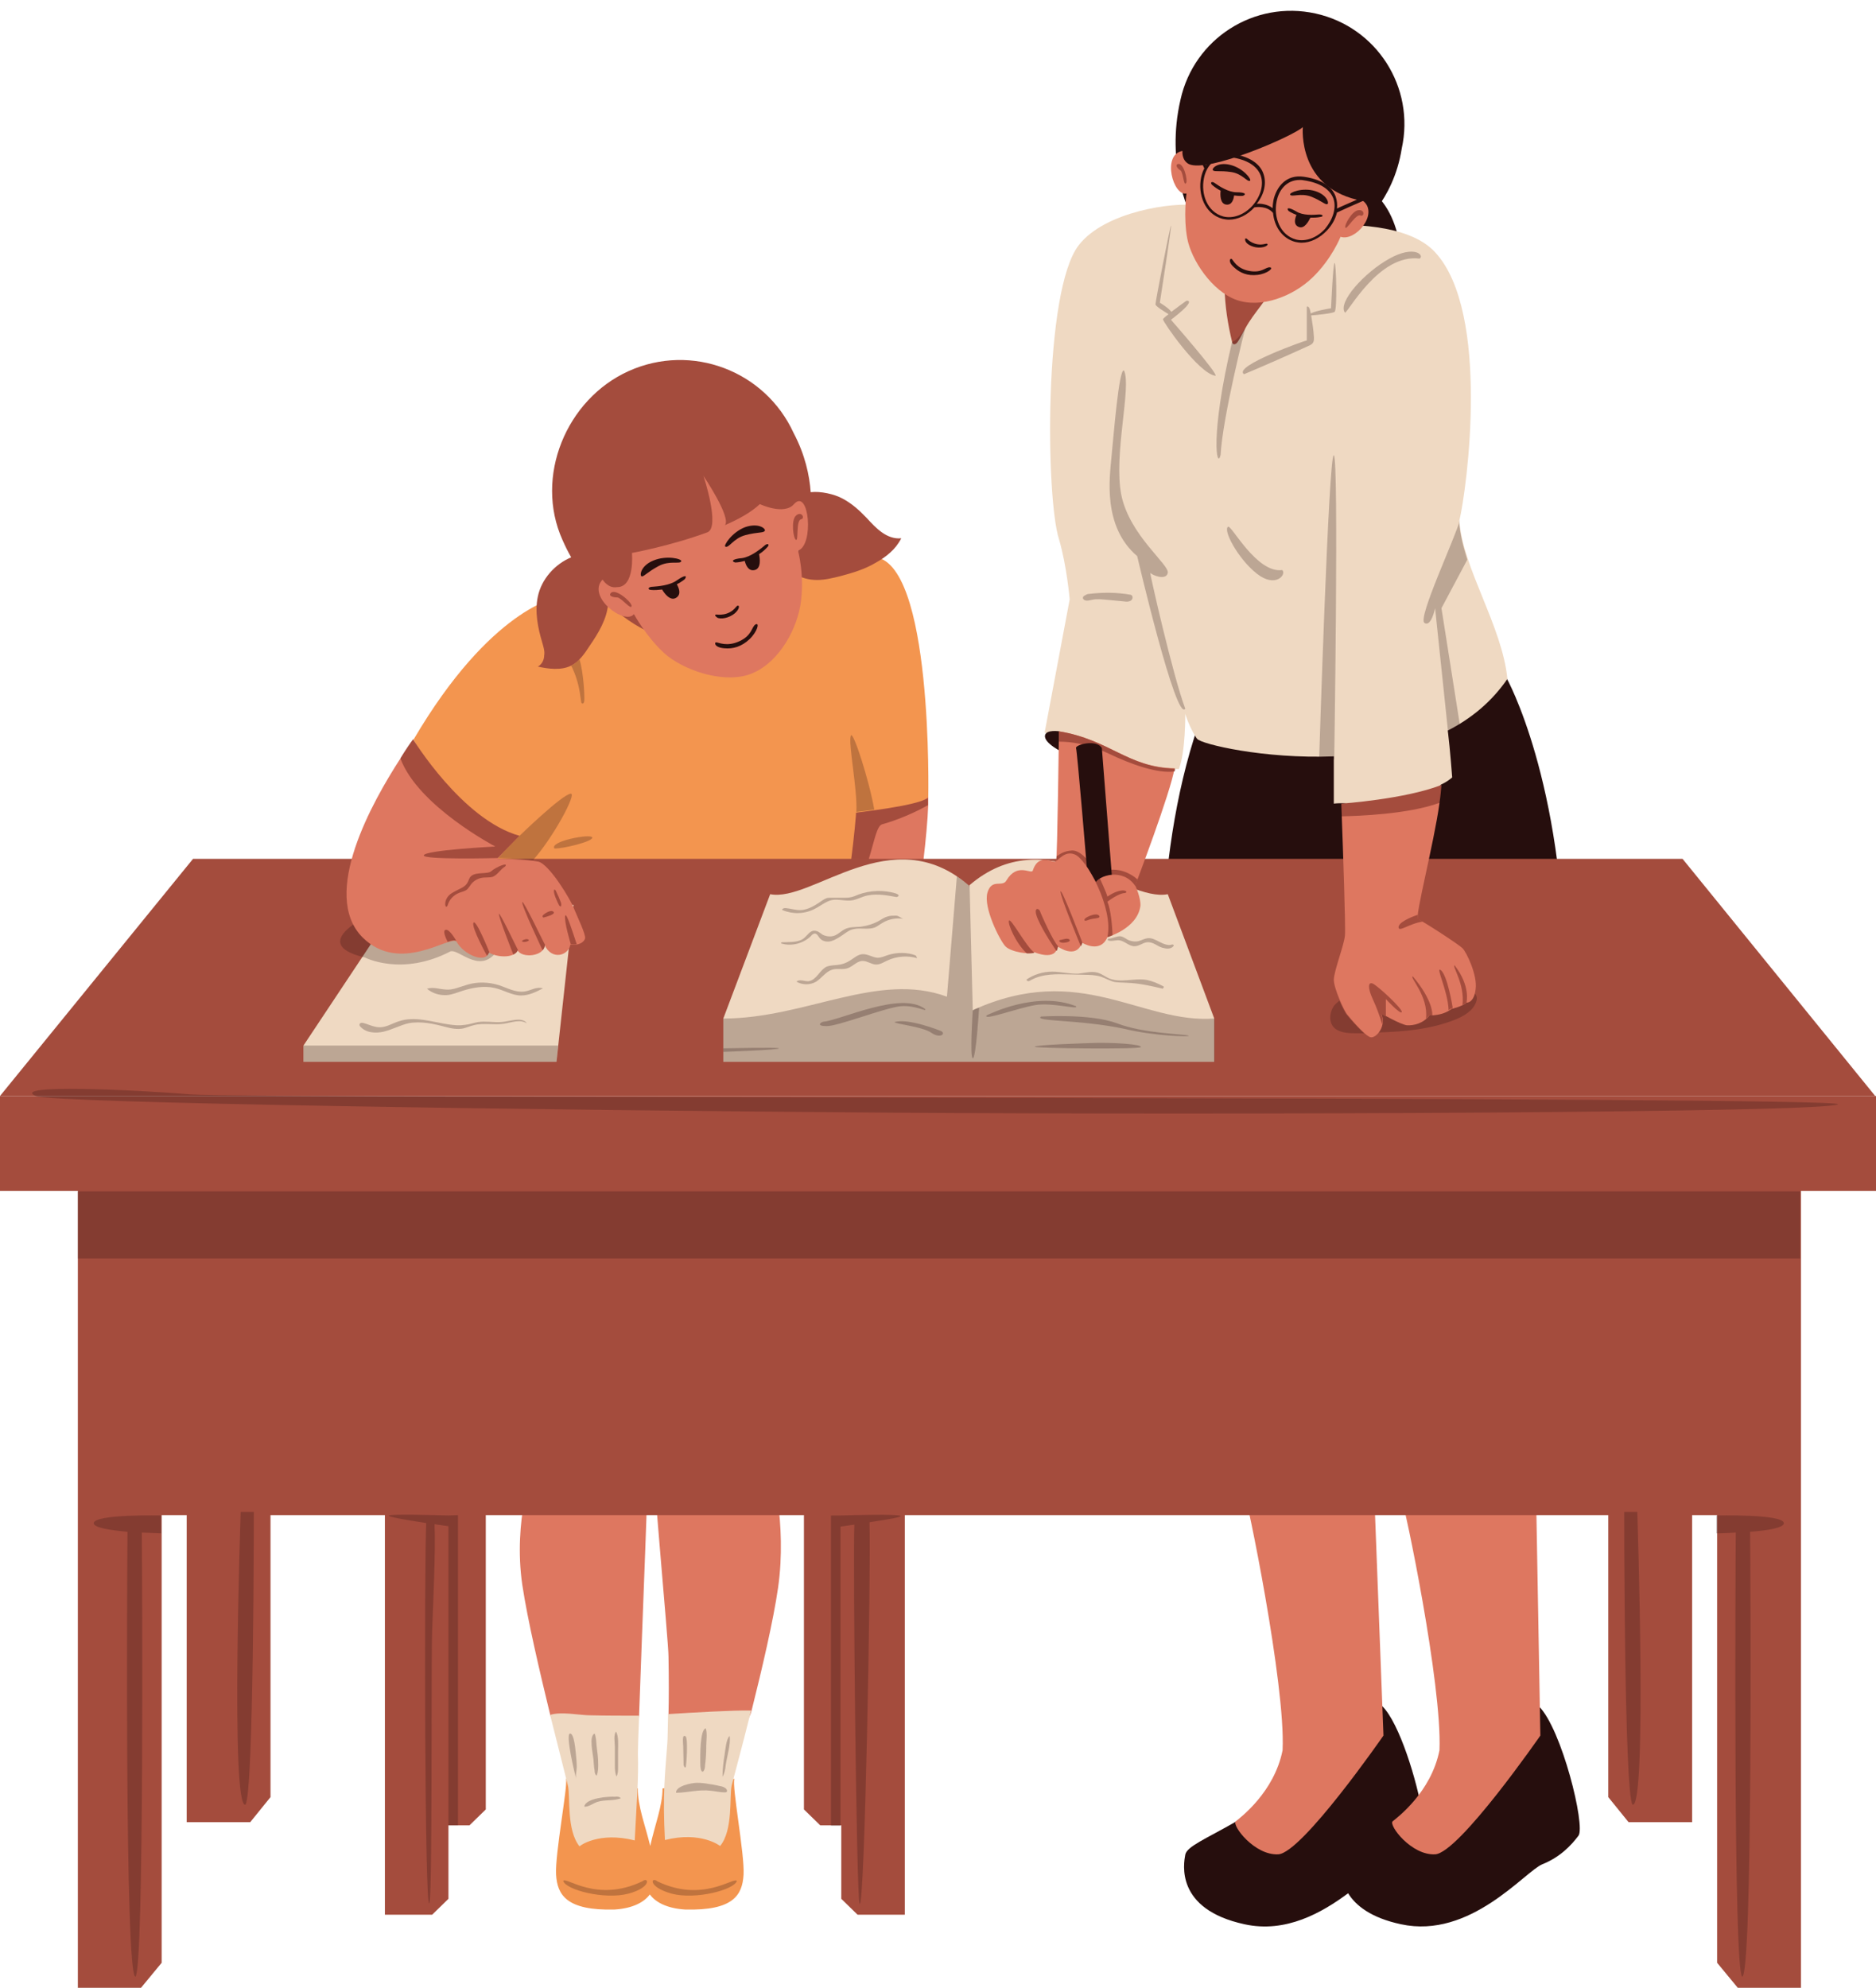
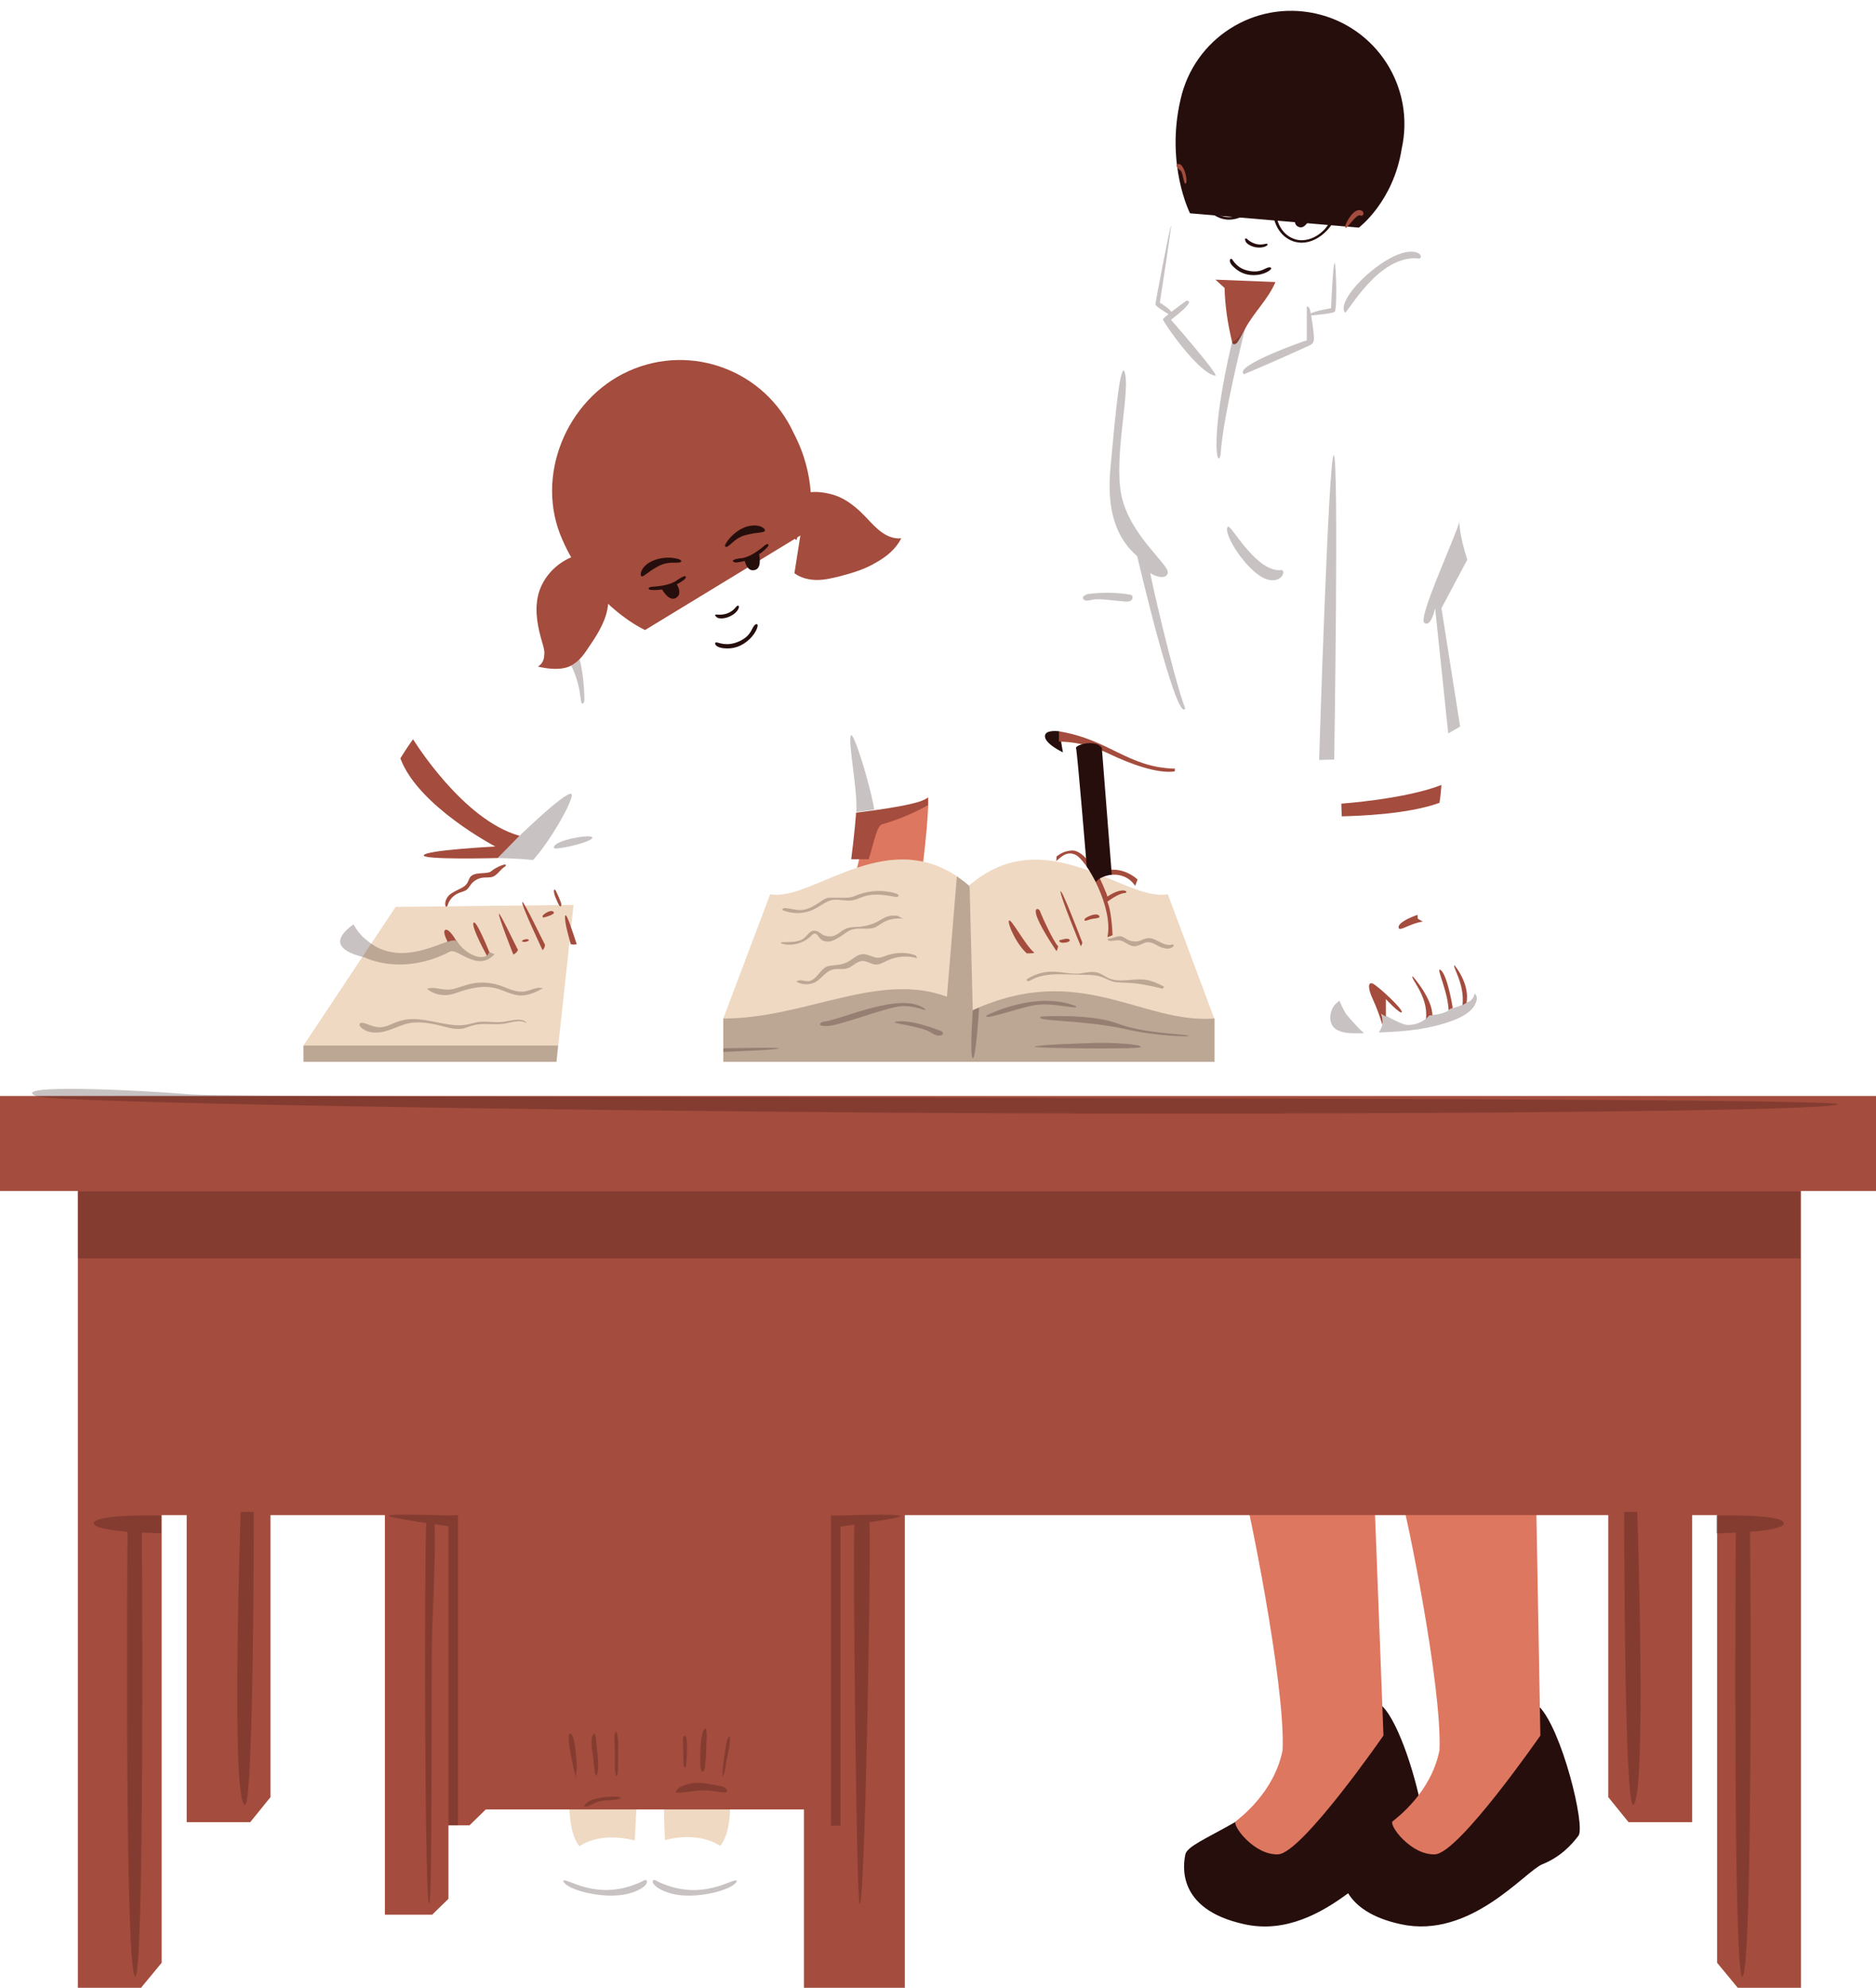
<svg xmlns="http://www.w3.org/2000/svg" height="500.4" preserveAspectRatio="xMidYMid meet" version="1.0" viewBox="0.0 -2.7 472.3 500.4" width="472.3" zoomAndPan="magnify">
  <g id="change1_1">
-     <path d="M345.2,45.3c4.5,3.4,6.6,9.2,7.4,14.8c0.7,4.8,0.8,10.1,3.8,13.9c-3.4,0.7-7.6,2.1-11,2 c-4-0.1-8.2-0.8-11.1-3.6c-2.8-2.7-3.6-6.7-4.1-10.5c-0.5-4.5-0.6-9.1-0.2-13.6 M301.7,179.8c-12.2,35.5-8.8,76.7-8.8,76.7 s101.4,37.2,101.1-12.8s-14.7-75.7-14.7-75.7C347.9,179,313.9,144.3,301.7,179.8z M379.4,168.8" fill="#260E0D" />
-   </g>
+     </g>
  <g id="change2_1">
-     <path d="M364.5,181.2c0.6,5,1.1,11.8,1.1,11.8c-0.8,0.7-1.7,1.3-2.8,1.8c-11.4,12.8-20.4,4.5-25.2,4.7 c-1.1,0-1.8,0.1-1.8,0.1l0-11.9c-17.6,0.7-33.4-3.1-34.4-4.4c-0.3-0.3-0.5-0.8-0.8-1.2c-1.6-2.9-2.2-5.1-2.2-5.1s0.1,9.5-1.6,13.9 c-11.6,0.3-33.8-9.2-33.8-9.2l6.3-33.5c0,0-0.7-8.4-2.7-15.2c-3.3-10.2-3.9-62.6,5-74c6.6-8.5,23.9-10.9,29.6-10l31.8,4.8 c5.7,0.1,21.4-0.5,28.3,7c14,15.1,8,59.7,6.1,67.6c0.9,12.1,10.8,26.5,12.1,39.8C375.6,173.9,370.4,178.2,364.5,181.2z" fill="#EFD9C2" />
-   </g>
+     </g>
  <g id="change1_2">
    <path d="M267.6,186.7c0,0-4.9-2.3-4.5-4.3c0.3-1.5,3.6-1,3.6-1L267.6,186.7z M387.4,426.8 c-4.9-4.8-15.5,19.9-29.3,27.1c-1.3-8.2-5.8-22.9-10.1-27.1c-5.8-5.7-19.3,29.4-36.9,29.1c-7.5,4.3-12.3,6.2-12.7,8.3 c-0.4,2.2-2.6,13.7,14.9,17.5c10.4,2.3,19.5-2.9,26.1-7.8c1.9,3.1,5.8,6.2,13.3,7.8c17.5,3.8,31.2-13.3,35.6-15.1 c4.5-1.8,7.3-4.8,9.1-7.2S393.2,432.5,387.4,426.8z M299.6,51c0,0-6.2-12.2-2.4-28.6c3.4-15.4,18.6-25.1,34-21.7 c15.4,3.4,25.1,18.6,21.7,34c-2.1,13.4-10.8,19.9-10.8,19.9L299.6,51z" fill="#260E0D" />
  </g>
  <g id="change3_1">
-     <path d="M187.2,469.2c-0.3,5.2-2.6,9.1-14.7,8.8c-4.7-0.3-7.5-1.9-8.9-3.8c-1.4,1.9-4.2,3.5-8.9,3.8 c-12.1,0.3-14.4-3.7-14.7-8.8s3-22.4,2.5-24.1l18.1,2.4c-0.1,4.4,1.8,9.1,3.1,14.5c1.2-5.4,3.1-10.1,3.1-14.5l18.1-2.4 C184.2,446.9,187.5,464.1,187.2,469.2z M219.8,137.5c-15.3-0.5-49.8-1-79.5,10.2c0,0-16.7,2.6-36.2,35.8l23.6,43.2l85.1-0.3 l20.9-28.3C233.7,198.1,235,138,219.8,137.5z" fill="#F3954F" />
-   </g>
+     </g>
  <g id="change4_1">
    <path d="M231.6,220.7c0,0-11.6,1.1-16.3,0.2c-1.3-0.2,3.2-15.4,3.2-15.5c0-0.1,11.9-5.3,15.2-7.4c0,0.6,0,1.2,0,1.8 C233.4,208.1,231.6,220.7,231.6,220.7z" fill="#DE7760" />
  </g>
  <g id="change5_1">
-     <path d="M472.1,273.2h-29.5h-89.9H0l48.6-59.7h375L472.1,273.2z" fill="#A44C3D" />
-   </g>
+     </g>
  <g id="change4_2">
    <path d="M210.5,343.3c-6.1,10.5-12.1,17.3-12.1,17.3s-2.8,3.3-4.3,5.5c0,0,4.1,14.6,1.8,30.8 c-1.2,8.4-4.1,20.7-6.7,31.1c-2.4,9.7-21,4.6-20.9,0.9c0.1-3.9,0.1-9,0-14.6c0-3.9-4.4-49.9-4.6-61.5v-0.9l-0.1,0.9 c-0.1,9.3-2,55.8-2.7,76.3c-0.2,5-20.1,9-22.4-0.2c-2.6-10.7-5.7-23.9-7-32.6c-2.4-16.3,2.8-30.2,2.8-30.2c-1.5-2.2-5.5-5.5-5.5-5.5 s-6-6.8-12.1-17.3c-6.1-10.5-0.7-45.6,0-47.7l47,10.9h3.4l43.5-10.9C211.2,297.7,216.6,332.8,210.5,343.3z M313.1,372.5 c0.7,1,10.6,48.9,9.8,65.4c-2.1,10.6-10.7,17-11.8,17.9c-1,1,4.7,8.6,10.7,8.3c6-0.3,26.5-29.9,26.5-29.9l-2.3-60.3L313.1,372.5z M352.9,374.9c0.7,1,10.2,46.5,9.5,63c-2.1,10.6-10.7,17-11.8,17.9c-1,1,4.7,8.6,10.7,8.3c6-0.3,26.5-29.9,26.5-29.9l-1.1-61.7 L352.9,374.9z" fill="#DE7760" />
  </g>
  <g id="change2_2">
    <path d="M140.1,264.6H76.4v-4.1l23.2-34.9l44.8-0.5L140.1,264.6z M294,222.4c-10.7,2.1-30.6-18.9-50-2.2v0.6 l-0.1-0.6c-19.4-16.8-39.3,4.3-50,2.2l-11.8,31.3v10.9H244h11.1h50.6v-10.9L294,222.4z M168.2,428.8c-0.1,3.7-0.1,6.3-0.2,7.4 c-0.6,8.1-1.2,12.8-0.6,24.3c9.1-2.3,13.9,1.5,13.9,1.5c3.3-4,2.3-12.4,2.9-15.2c0.3-1.3,2.5-9.2,4.9-18.9 C184.7,427.8,174.5,428.4,168.2,428.8z M159.8,460.6c0.5-10.1,1-15.3,0.8-22c0-1,0.1-4.4,0.3-9.4c-4.1,0-8.3,0-12.4-0.1 c-2.5,0-7.2-1-10-0.1c2.3,9.2,4.2,16.6,4.5,17.9c0.6,2.8-0.4,11.1,2.9,15.2C145.9,462,150.7,458.3,159.8,460.6z" fill="#EFD9C2" />
  </g>
  <g id="change1_3">
    <path d="M305.8,253.7v10.9h-50.6H244h-61.9v-10.9c20.7,0,38.9-11.9,56.3-5.5l2.5-30.3 c1,0.7,2,1.4,3,2.3l0.1,0.6v-0.6c0,0,0,0,0.1-0.1l0.8,31.5C272.1,239.2,287.3,255.1,305.8,253.7z" fill="#260E0D" opacity=".25" />
  </g>
  <g id="change5_2">
-     <path d="M136.5,159c-1.1-3.7-1.9-7.7-1.1-11.5c0.9-4.4,4.3-8.2,8.4-9.9c-0.8-1.4-1.5-2.8-2.2-4.4 c-7.1-15.8,0.9-35.4,16.7-42.5c15.8-7.1,34.3-0.1,41.5,15.6c2.9,5.5,4,10.7,4.3,14.9c2.5-0.3,6,0.5,8,1.6c2.3,1.2,4.3,3,6.1,4.9 c1.2,1.3,2.4,2.6,3.8,3.6c1.4,1,3.1,1.7,4.9,1.5c-1.4,2.8-3.8,4.7-6.5,6.2c-2.7,1.6-5.7,2.5-8.7,3.3c-2,0.5-4,1-6,1 c-2,0-4.1-0.5-5.7-1.7l1.5-9.5l-39.1,23.8c0,0-4.3-1.9-9.3-6.6c-0.3,3.8-2.4,7.3-4.6,10.5c-1.3,2-2.7,4.1-4.8,5.1 c-2.4,1.2-5.7,0.8-8.3,0.2c1-0.5,1.6-1.7,1.6-2.8C137.2,161.2,136.8,160.1,136.5,159z M310.2,83.4c0,0.2,0.1,0.4,0.3,0.5 c0.3,0.2,0.8-0.1,1-0.4c0.8-1.1,1.3-2.4,2-3.5c2.2-4.1,5.8-7.4,7.6-11.7c-5-0.2-10-0.4-15.1-0.6l2.3,2.1 C308.4,74.3,309.1,78.9,310.2,83.4z M472.1,273.2H0v23.9h19.6v63.5v18.1v119h15.9l5.2-6.3V378.7h6.3V456h16l5.1-6.3v-71h28.8v100.6 h11.9l4.1-4v-18.5h5.3l4.1-4v-74.1h80.1v74.1l4.1,4h5.3v18.5l4.1,4h11.9V378.7h177.1v71l5.1,6.3h16v-77.3h6.3v112.7l5.2,6.3h15.9 v-119v-18.1v-63.5h18.9V273.2z" fill="#A44C3D" />
+     <path d="M136.5,159c-1.1-3.7-1.9-7.7-1.1-11.5c0.9-4.4,4.3-8.2,8.4-9.9c-0.8-1.4-1.5-2.8-2.2-4.4 c-7.1-15.8,0.9-35.4,16.7-42.5c15.8-7.1,34.3-0.1,41.5,15.6c2.9,5.5,4,10.7,4.3,14.9c2.5-0.3,6,0.5,8,1.6c2.3,1.2,4.3,3,6.1,4.9 c1.2,1.3,2.4,2.6,3.8,3.6c1.4,1,3.1,1.7,4.9,1.5c-1.4,2.8-3.8,4.7-6.5,6.2c-2.7,1.6-5.7,2.5-8.7,3.3c-2,0.5-4,1-6,1 c-2,0-4.1-0.5-5.7-1.7l1.5-9.5l-39.1,23.8c0,0-4.3-1.9-9.3-6.6c-0.3,3.8-2.4,7.3-4.6,10.5c-1.3,2-2.7,4.1-4.8,5.1 c-2.4,1.2-5.7,0.8-8.3,0.2c1-0.5,1.6-1.7,1.6-2.8C137.2,161.2,136.8,160.1,136.5,159z M310.2,83.4c0,0.2,0.1,0.4,0.3,0.5 c0.3,0.2,0.8-0.1,1-0.4c0.8-1.1,1.3-2.4,2-3.5c2.2-4.1,5.8-7.4,7.6-11.7c-5-0.2-10-0.4-15.1-0.6l2.3,2.1 C308.4,74.3,309.1,78.9,310.2,83.4z M472.1,273.2H0v23.9h19.6v63.5v18.1v119h15.9l5.2-6.3V378.7h6.3V456h16l5.1-6.3v-71h28.8v100.6 h11.9l4.1-4v-18.5h5.3l4.1-4h80.1v74.1l4.1,4h5.3v18.5l4.1,4h11.9V378.7h177.1v71l5.1,6.3h16v-77.3h6.3v112.7l5.2,6.3h15.9 v-119v-18.1v-63.5h18.9V273.2z" fill="#A44C3D" />
  </g>
  <g id="change1_4">
    <path d="M462.7,275.3c-3.5,2.1-150.6,2.7-237.6,2.1S12.9,275,9,273.2c-6.6-3,24.5-1.6,39.1-0.4 C62.7,273.9,466.2,273.2,462.7,275.3z M19.6,314.1h433.6v-16.9H19.6V314.1z M432.1,378.8v4.5c0,0,2.1,0,4.9-0.2 c-0.1,11-0.6,110,1.6,111.8c2.7,0,2.1-102.1,2-112c4.3-0.3,8.6-1,8.5-2.2C448.9,378.4,432.1,378.8,432.1,378.8z M408.9,377.9 c0,0,0,70.6,2.1,73.7c3.7,1.2,1.2-73.7,1.2-73.7H408.9z M23.6,380.7c-0.1,1.2,4.2,1.8,8.5,2.2c-0.1,9.9-0.7,112,2,112 c2.2-1.8,1.7-100.7,1.6-111.8c2.7,0.1,4.9,0.2,4.9,0.2v-4.5C40.7,378.8,23.9,378.4,23.6,380.7z M61.8,451.6c2.1-3,2.1-73.7,2.1-73.7 h-3.3C60.6,377.9,58,452.8,61.8,451.6z M112.9,378.8c-3.2-0.1-14.2-0.4-15,0c-0.6,0.3,4.8,1.2,9.4,1.9c-0.5,11.2-0.4,98.4,0.8,95.7 c0.8-1.8,0.4-59.4,0.7-68.7c0.2-5.9,0.9-20,0.6-26.7c1.4,0.2,2.7,0.4,3.5,0.5c0,13.8,0,74.1,0,75.3h2.4v-78.1L112.9,378.8 C112.9,378.7,112.9,378.8,112.9,378.8z M211.6,378.8C211.6,378.8,211.6,378.7,211.6,378.8l-2.4,0v78.1h2.4c0-1.2,0-61.5,0-75.3 c0.8-0.1,2-0.3,3.5-0.5c-0.4,6.8,0.5,93.6,1.3,95.4c1.3,2.7,2.9-84.8,2.5-96c4.6-0.7,8.3-1.3,7.8-1.6 C225.8,378.4,214.8,378.7,211.6,378.8z M139.6,210.9c2,0.1,9.9-1.8,9.5-2.8C148.7,207.1,138.2,209.1,139.6,210.9z M143.7,197.1 c-2.1,0.1-12.9,10.6-12.9,10.6l-5.5,5.6c0,0,5.5,0.1,8.9,0.5C139.1,208.4,145.3,197,143.7,197.1z M215.6,201.7c0,0,1.9-0.2,4.5-0.6 c-1.2-7.1-5.4-20.2-5.9-18.6C213.5,184.5,215.9,195.9,215.6,201.7z M361.3,150.4l3.3,31.5c1-0.5,2-1.1,3-1.7l-4.7-29.8l6.5-12.2 c-1-3.2-1.8-6.3-2-9.2c0.1-0.3,0.1-0.6,0.2-0.9c-1.3,4.8-10.7,24.7-9,26C360.3,155.3,361.3,150.4,361.3,150.4z M273.6,148.5 c0.4,0,0.9-0.1,1.3-0.2c1.3-0.3,2.6-0.1,3.9,0c1.4,0.1,2.8,0.3,4.2,0.4c0.6,0.1,1.2,0.1,1.7-0.2c0.5-0.3,0.6-1.2,0.1-1.4 c-0.1-0.1-0.2-0.1-0.3-0.1c-3.4-0.6-6.8-0.6-10.2-0.2c-0.4,0-0.7,0.1-1,0.3C272.1,147.6,272.7,148.5,273.6,148.5z M286.3,137.3 c0,0,9.8,42,12.1,38.4c-3.1-8.2-9.1-34.7-8.8-34.2c0.3,0.5,4,2.1,4.4,0c0.4-2.1-9.6-9.4-11.7-19.6c-2-10.2,2.6-27.1,0.7-31.3 c-1.3-1-2.7,17.2-3.2,22C279.4,117.3,277.5,129.8,286.3,137.3z M309.2,129.9c-1.4,0.7,2.4,8,7.2,11.8s7.6,0.1,6.4-0.9 C316.4,141.7,310,129.4,309.2,129.9z M332.1,188.6l3.8-0.1c0,0,1.2-76-0.1-76.6S332.1,188.6,332.1,188.6z M357.4,62.4 c1.3-0.8-1.3-3.5-7.6,0s-13.1,11-11.2,13.6C339.3,76.2,347.1,61.1,357.4,62.4z M146.1,172.5c0.1,0.5,0.1,0.9,0.2,1.4 c0,0.2,0.1,0.5,0.3,0.5c0.3,0.1,0.5-0.4,0.5-0.7c0.1-1.3-0.2-7.1-1.2-10.4c-0.6,0.6-1.3,1.2-2.1,1.6c0.2,0.3,0.3,0.6,0.4,0.8 C145.2,167.9,145.8,170.2,146.1,172.5z M244.9,263.7c0.8,0.3,1.6-12.7,1.6-12.7s-0.8,0.1-1.6,0.7 C244.9,251.6,244.1,263.4,244.9,263.7z M260.7,250.3c4.3-0.7,11,1.3,10.2,0.3c-10-4-22,2.1-22.5,2.3 C247.3,254.4,256.4,251,260.7,250.3z M299.2,258c-1-0.4-11.3-0.5-18-3.1c-6.7-2.5-19.1-1.7-19.1-1.7c-2,1.3,9.7,0.7,21,3.1 C290.4,258.1,300.2,258.4,299.2,258z M273.8,259.9c0,0-13.1,0.4-13.3,0.9c-0.2,0.4,26.1,0.7,26.7,0.1 C287.8,260.2,279.9,259.6,273.8,259.9z M207.3,254.5c-0.6,0.1-2,1.1,0.8,1.1c2.8,0.1,14.9-4.7,18.7-5s6.7,1.6,6.1,0.7 C226.9,246.7,211.7,254.1,207.3,254.5z M225.2,254.6c0.2,0.5,7,1.1,9.3,2.7c2.3,1.6,3.8,0.1,2.3-0.5 C236.8,256.8,228.6,253.5,225.2,254.6z M196.1,261.2c-0.3-0.3-13.6,0-14,0v0.9C182.1,262.1,196.4,261.6,196.1,261.2z M223.6,237.7 c-0.9,0.3-1.7,0.7-2.7,0.7c-1.3-0.1-2.5-1-3.8-0.9c-1.2,0.1-2.1,1-3.1,1.6c-0.9,0.6-2,1-3.1,1.1c-0.9,0.1-1.8,0.1-2.7,0.4 c-1.8,0.8-2.6,3.4-4.6,3.7c-1.1,0.1-2.2-0.6-3.1,0.1c1.5,0.9,3.5,0.9,5,0c1.4-0.9,2.4-2.5,4-3c1.3-0.4,2.7,0.1,4-0.4 c1.3-0.5,2.3-1.8,3.7-1.8c1.1,0,2.1,0.8,3.2,0.9c1.1,0.1,2.1-0.6,3-1c2.3-1.1,5.1-1.3,7.5-0.6c-0.1-0.1-0.2-0.6-0.4-0.7 C228.4,237,225.9,237,223.6,237.7z M231.2,238.5c0,0-0.1,0-0.1,0C231.1,238.5,231.1,238.5,231.2,238.5z M196.7,234.8 c2.6,0.8,5.6,0,7.5-1.9c0.2-0.3,0.5-0.5,0.9-0.6c0.6,0,0.9,0.7,1.3,1.2c0.7,0.8,1.9,1,2.9,0.7s1.9-0.9,2.8-1.5 c0.9-0.6,1.7-1.3,2.8-1.5c1.7-0.4,3.6,0.2,5.3-0.4c0.7-0.3,1.3-0.8,2-1.2c1.5-0.9,3.4-1.3,5.2-1c-0.6-0.2-1.2-0.8-1.8-0.8 c-0.7,0-1.5,0-2.1,0.2c-0.8,0.2-1.5,0.7-2.2,1.1c-1.4,0.8-3.1,1.3-4.7,1.5c-1.3,0.1-2.7,0-3.9,0.6c-0.8,0.4-1.5,1.1-2.3,1.5 c-1,0.5-2.3,0.4-3.3-0.1c-0.6-0.4-1.2-1-2-1c-1.1-0.1-1.8,1.1-2.6,1.8c-1.4,1.2-3.5,1-5.3,1.1C196.9,234.4,196.4,234.7,196.7,234.8z M227.4,228.6c0.1,0,0.2,0,0.3,0C227.6,228.6,227.5,228.6,227.4,228.6z M205.1,226.1c1.4-0.7,2.7-1.8,4.2-2.2c1.8-0.4,3.7,0.4,5.5,0 c0.9-0.2,1.7-0.6,2.6-0.9c2.6-0.9,5.5-0.4,8.2,0.1c0.3,0.1,0.8-0.3,0.6-0.5s-0.4-0.3-0.7-0.4c-3-0.9-6.4-0.8-9.4,0.3 c-0.7,0.3-1.4,0.6-2.1,0.7c-0.5,0.1-1.1,0.1-1.7,0.1c-1.1,0-2.2,0-3.3,0c-0.3,0-0.6,0-0.9,0.1c-0.3,0.1-0.6,0.3-0.8,0.4 c-1.8,1.2-3.7,2.6-5.9,2.6c-1.2,0-2.4-0.4-3.6-0.5c-0.2,0-0.4,0-0.6,0.1c-0.2,0.1-0.4,0.3-0.2,0.4 C199.6,227.5,202.6,227.4,205.1,226.1z M259.6,244c2.9-1.6,6.4-1.5,9.8-1.4c1.4,0,2.7,0.1,4.1,0.1c1.1,0,2.1,0.1,3.1,0.3 c1.2,0.3,2.4,1,3.6,1.4c1.2,0.3,2.4,0.2,3.5,0.3c3.1,0.1,6.1,0.8,9.1,1.5c0-0.5,0.5-0.3,0.1-0.6c-1.3-0.7-2.7-1.3-4.1-1.6 c-3.2-0.6-6.8,0.9-9.8-0.5c-0.8-0.4-1.6-1-2.5-1.3c-1.6-0.5-3.3,0-5,0.2c-2.2,0.1-4.4-0.5-6.6-0.5c-2.3,0-4.6,0.7-6.5,2 C258.7,244.5,259.1,244.3,259.6,244z M295,235.1c-1,0.3-2.1-0.2-3.1-0.7c-1-0.5-2-1.1-3.1-0.9c-0.7,0.1-1.4,0.5-2.1,0.7 c-0.8,0.2-1.8,0.1-2.5-0.2c-0.7-0.3-1.3-0.9-2.1-1c-1-0.1-2,0.6-3.1,0.6c-0.1,0.2-0.1,0.2-0.1,0.4c0.9,0.4,1.9-0.1,2.9,0 c1.4,0.2,2.4,1.5,3.8,1.5c1.1,0,2-0.8,3.1-1c0.8-0.1,1.6,0.2,2.3,0.6s1.4,0.8,2.2,0.9c0.8,0.2,1.7,0.1,2.2-0.5 c0.1-0.1,0.1-0.2,0.1-0.3C295.4,235.1,295,235,295,235.1z M313.2,91.5c5.5-2.3,10.9-4.7,16.4-7.2c0.4-0.2,0.8-0.4,1-0.8 c0.2-0.4,0.2-0.8,0.2-1.2c-0.1-1.9-0.4-3.7-0.7-5.6c1.4-0.1,5.4-0.5,5.9-0.9c0.7-0.5,0.4-12.3,0-12.3c-0.4,0-0.9,11.4-0.9,11.4 s-3.8,0.6-5.1,1.3c-0.1-0.3-0.1-0.6-0.2-0.9c-0.1-0.4-0.4-1-0.8-0.8c0,2.8,0,5.7,0,8.5C328.9,82.9,310.2,89.5,313.2,91.5z M294.2,76.4c-0.8,0.6-1.4,1.1-1.4,1.3c-0.1,0.5,8.9,13.6,13.2,14.2c0.9-0.3-11.2-14.1-11.2-14.1s6.6-4.9,3.9-4.8 c0,0-2.1,1.5-3.8,2.8c-0.7-1-2.9-2.3-2.9-2.3s3.1-19.9,2.8-19.4c-0.3,0.5-3.9,19.1-3.9,19.8C290.9,74.4,293.1,75.7,294.2,76.4z M307.3,111.8c0.5-9.5,6.2-31.9,6.2-31.9c-2.4,3.7-3.3,3.4-3.3,3.4C304.5,107.3,306.4,115.7,307.3,111.8z M140.5,260.5H76.4v4.1 h63.7L140.5,260.5z M126,254.6c-1.9,0.1-3.8-0.3-5.7,0c-1.1,0.2-2.2,0.6-3.3,0.7c-1.3,0.2-2.6,0.1-3.9-0.1 c-4.3-0.6-8.6-2.2-12.7-0.8c-1.6,0.5-3.1,1.5-4.8,1.5c-1.2,0-2.4-0.5-3.5-0.9c-0.4-0.1-0.8-0.3-1.2-0.2c-0.4,0.1-0.5,0.5-0.3,0.8 c1.4,1.7,3.9,1.9,6,1.4c2.1-0.5,4.1-1.6,6.2-2.1c3.1-0.6,6.3,0.1,9.3,0.9c1.5,0.4,3,0.7,4.5,0.4c0.9-0.2,1.7-0.6,2.6-0.8 c2.5-0.7,5.1,0,7.7-0.4c1.9-0.3,4.1-1.2,5.7-0.1c-0.3-0.6-1-0.8-1.7-0.9C129.3,253.9,127.7,254.5,126,254.6z M132,246.9 c-2.2,0.3-4.3-0.9-6.4-1.6c-2.6-0.8-5.4-0.9-8-0.1c-1.8,0.5-3.6,1.4-5.4,1.2c-1.7-0.1-3.1-0.7-4.7-0.2c1.4,1.2,3.2,1.7,5,1.6 c1.4-0.1,2.7-0.7,4-1.1c2.6-0.8,5.4-1.3,8-0.7c2.3,0.5,4.4,1.9,6.7,1.9c1.9,0,3.8-0.9,5.5-1.8C134.9,245.6,133.7,246.7,132,246.9z M91.3,238.2c0.2,0,0.3,0.1,0.5,0.1c0,0,9.3,4.9,21.6-1.5c2-0.7,6.9,5.3,11.1,0.7c-0.5-0.2-0.9-0.3-1.3-0.6c-1,3-6.4,0.5-8.2-2.8 c-1.7-1.4-12.5,7-21.5,0.8l0,0l0,0c-0.7-0.5-1.4-1.1-2.1-1.7c-1-1-1.8-2.1-2.4-3.2C85.9,232.2,82.4,235.9,91.3,238.2z M335.6,255.7 c1.2,1.5,3.5,1.7,5.4,1.7c0.8,0,1.6,0,2.4,0c-1.7-1.5-3.9-4.1-4.4-4.7c-0.3-0.4-1.1-1.8-1.8-3.5c-0.4,0.3-0.8,0.7-1.2,1.1 C334.9,251.6,334.4,254.1,335.6,255.7z M369.2,249.6c-1,0.9-3.8,1.6-3.8,1.6c-2.3,1.8-5.5,1.6-5.5,1.6c-1.7,2.1-4.1,2.6-5.7,2.5 c-1.6-0.1-6.5-3-6.5-3c0.9,1.9,0.3,3.7-0.6,4.9c6.6-0.2,13.1-0.8,19.2-3.2c2.2-0.9,4.5-2.2,5.3-4.4c0.2-0.5,0.3-1.1,0.1-1.6 c-0.1-0.2-0.2-0.4-0.4-0.6C370.6,249.7,369.2,249.6,369.2,249.6z M161.7,470.9c-11.5,5.5-19.3-1.3-19.9-0.1 c0.6,2.2,10.3,4.8,16.4,3.2C164.2,472.4,163.3,469.6,161.7,470.9z M165.5,470.9c-1.6-1.3-2.5,1.4,3.6,3.1c6.1,1.6,15.8-1,16.4-3.2 C184.8,469.7,176.9,476.4,165.5,470.9z M147.1,452.1c1.1,0.1,2.3-0.9,3.3-1.2c1.9-0.6,4-0.2,5.9-0.9c-0.3-0.4-0.9-0.5-1.5-0.4 C153.3,449.5,147.4,449.9,147.1,452.1z M170.2,448.6c2.9,0,5.7-0.9,8.8-0.5c1.1,0.1,2.3,0.4,3.4,0.4c0.2,0,0.5,0,0.6-0.2 c0.1-0.2,0-0.4-0.1-0.6c-0.4-0.5-1.1-0.7-1.7-0.8c-0.9-0.2-1.8-0.4-2.7-0.5c-1-0.2-2-0.3-3-0.3C174.1,446.1,170.1,446.9,170.2,448.6 z M145,439c-0.1-0.8-0.4-5.4-1.5-5.3c-1.2,0.1,1.2,10.2,1.6,11.5c-0.3-0.8,0.1-2.2,0.1-3.1C145.2,441.1,145.1,440.1,145,439z M150.2,444.3c0.4-0.9,0.4-1.9,0.4-2.9c0-1.5-0.2-3.1-0.4-4.6c-0.1-1-0.1-2.2-0.5-3.1c-1.5,0.6-0.4,5.2-0.3,6.4 c0.1,1,0.1,1.9,0.3,2.9C149.7,443.5,149.8,444,150.2,444.3z M155.2,444.5c0.4-0.7,0.4-1.5,0.4-2.2c0-1.4,0-2.9,0-4.3 c0-1.4,0.2-3.5-0.5-4.8c-0.7,0.8-0.3,2.8-0.3,3.9c0,1.5,0,3,0,4.6C154.8,442.5,154.8,443.5,155.2,444.5z M172.6,442.2 c0.2,0,0.7-7.3,0-7.8c-1-0.7-0.6,1.9-0.6,2.5c0,1.6,0.1,3.1,0.1,4.7C172.2,441.9,172.3,442.3,172.6,442.2z M176.9,443.3 c0.1,0,0.1-0.1,0.2-0.1c0.3-0.4,0.4-1,0.4-1.5c0.2-1.5,0.3-3.1,0.3-4.7c0-1.4,0.3-3.3-0.1-4.6c-1.5,0.2-1.4,7.1-1.4,8.4 c0,0.7,0,1.4,0.2,2.1C176.6,443.1,176.7,443.3,176.9,443.3z M183.7,434.3c-0.9,0.7-1.1,3.7-1.3,4.9c-0.3,1.8-0.5,3.6-0.5,5.4 c0.5-0.9,0.7-1.9,0.8-2.9C183,439.5,184,436.4,183.7,434.3z" fill="#260E0D" opacity=".25" />
  </g>
  <g id="change4_3">
-     <path d="M200.9,135.9c0,0,1.8,6.4,0.6,13.8c-1.3,7.3-6.3,15.3-13.2,17.5c-6.9,2.1-16.6-1.4-21.1-5.5 c-4.5-4.1-7.6-9.8-7.6-9.8c-2.3,2.9-12-4.4-7.9-8.7c0,0,1.4,2.3,3.6,1.9c4.6,0.1,3.8-8.6,3.8-8.6s9.8-1.8,19-5.2 c3.3-1.3-1-14.2-1-14.2s7.1,10.5,5.4,12.4c0,0,0,0,0,0c3.5-1.5,6.7-3.3,8.8-5.3c0,0,6.1,2.9,8.6,0C203.7,120,205,134.6,200.9,135.9z M328,29.3c-2.5,2.3-23.9,11.6-28.7,9.3c-1.9-1-1.6-3.3-1.6-3.3c-5.3,0.9-2.3,11.5,1,10.7c0,0-0.8,5.9,0.2,11.3 c1,5.4,6.2,13.3,12.4,15.5s14.2-0.9,19.1-5.6s7.1-10.3,7.1-10.3c3.7,1.3,9.7-5.8,5.7-9C326.5,45,328,29.3,328,29.3z M91.3,233.3 c9.4,9.3,21.8-0.5,23.6,1c1.8,3.3,7.3,5.7,8.2,2.8c2.4,1.4,6.6,1.3,7.2-0.6c1,2.1,6.8,1.6,6.8-1.3c1.8,3.9,6,2.7,6.5-0.1 c2,0.3,3.5-0.6,3.7-1.6s-2-5.5-2.8-7.5c-0.7-2-6.2-11.2-9-11.8c-2.9-0.6-10.3-0.7-10.3-0.7s5.1-4-0.8-7.5 c-9-5.4-22.7-19.1-23.7-17.6C93.9,198.9,80.5,222.5,91.3,233.3z M337.8,202.8c0.3,7.9,1,28.1,0.8,30c-0.2,2.4-2.7,8.7-2.8,11.1 c0,2.3,2.6,7.8,3.3,8.7s4.5,5.4,5.9,5.8s4.2-2.8,2.7-6c0,0,4.9,2.8,6.5,3c1.6,0.1,4.1-0.4,5.7-2.5c0,0,3.2,0.2,5.5-1.6 c0,0,2.9-0.7,3.8-1.6c0,0,1.9,0.2,2.3-3.4c0.5-3.5-2.3-9.3-3.3-10.3c-1-1-10.1-6.9-11.2-7.3c-0.9-0.4,4-19,5.4-29.2 C362.7,197.6,337.7,200.8,337.8,202.8z M266.6,181.4c0,0-0.4,31.5-0.7,32.6s-4.3-2.5-5.9,2.5c-0.5,0.9-3.9-2.1-6.6,2.4 c-1,1.9-3.7-0.6-4.8,3.1c-1.1,3.7,3.1,12,4.5,13.5s6.3,2.2,7.3,1.5c0,0,5.5,2.4,5.8-1.5c0,0,4.7,3.5,6.2-0.9c0,0,4.6,2.9,6.4-1.4 c0,0,7.5-2.1,8.3-7.8c0.2-2-1.3-5.2-1.3-5.2s9-23.6,9.9-29.5C283.9,190.5,279.4,183.5,266.6,181.4z" fill="#DE7760" />
-   </g>
+     </g>
  <g id="change5_3">
    <path d="M362.4,199.4c-7.9,2.9-20.5,3.3-24.6,3.4c-0.1-2-0.1-3.2-0.1-3.2s16-1.1,25.2-4.7 C362.8,196,362.7,197.6,362.4,199.4z M338.7,54.6c0.3,0.7,2.8-3.8,3.9-3c0.9,0.2,1-1.5-0.5-1.4C340.5,50.2,338.4,53.9,338.7,54.6z M159,149.8c0,1.3-2.6-2.1-3.6-2.1c-0.9,0-2.2-0.3-1.7-1C154.7,145.1,159,148.8,159,149.8z M200.4,127.1c-1.3,1.1-0.7,5.8,0,6.1 c0.7,0.4-0.1-5.2,1.4-5.2C202.7,127.6,201.7,125.9,200.4,127.1z M296.5,38.6c-0.7,0.3,0,1.2,0.7,1.6c0.7,0.5,0.8,4.1,1.4,3.2 C299.1,42.7,298,38.1,296.5,38.6z M119.2,229.6c-0.6,1.1,3.4,8.3,3.4,8.3c0.2-0.2,0.4-0.5,0.6-0.9 C123.2,237,119.8,228.5,119.2,229.6z M112.1,231.4c-0.6,0.3,0,1.8,0.6,3c1.1-0.4,1.9-0.5,2.2-0.2 C114.9,234.2,113.1,230.9,112.1,231.4z M142.3,227.8c-0.4,1.2,1.4,7.2,1.4,7.2c0.5,0.1,1,0.1,1.5,0 C144.2,232,142.6,226.9,142.3,227.8z M125.6,227.4c0,1,3.6,10.1,3.6,10.1s0,0,0,0.1c0.6-0.3,1-0.6,1.2-1.2 C130.3,236.4,125.6,226.4,125.6,227.4z M131.5,224.4c-0.4,0.5,5.1,12.1,5.1,12.1c0.4-0.4,0.6-0.9,0.6-1.4 C137.1,235.1,131.8,223.9,131.5,224.4z M130.3,236.4c0.1,0.1,0.2,0.3,0.3,0.4C130.4,236.6,130.3,236.4,130.3,236.4z M104,183.4 c-0.6,0.8-1.8,2.5-3.2,4.8c4.4,12,23.9,22.2,23.9,22.2s-17.6,0.9-18,2.2c-0.5,1.2,18.6,0.7,18.6,0.7l5.5-5.6 C116.4,203.7,104,183.4,104,183.4z M127.2,215.4c0.9-1.2-2.4,0.2-3.5,1.2s-4.8-0.2-5.6,2s-1.8,2-4.3,3.5c-2.5,1.5-1.7,4.5-1.1,3.1 c0.4-1.4,1.4-2.5,2.8-3.1c0.7-0.3,1.5-0.4,2.1-0.9c0.4-0.4,0.7-0.9,1-1.3c0.6-0.8,1.6-1.4,2.6-1.6c1-0.2,2,0,2.9-0.3 C125.3,217.5,126,216.1,127.2,215.4z M136.8,227.6c-0.1,0.1-0.2,0.2-0.2,0.3s0,0.3,0.1,0.3c0.1,0.1,0.2,0.1,0.4,0 c0.4-0.1,2.7-0.7,2.3-1.3C138.8,226.1,137.1,227.3,136.8,227.6z M132.1,233.8c-0.3,0.1-0.7,0.2-0.7,0.5c0.1,0,0.2,0,0.3,0.1 c0.5,0.1,1.2-0.1,1.5-0.4C132.9,233.6,132.4,233.7,132.1,233.8z M140.1,221.9c-0.1-0.3-0.2-0.5-0.5-0.7c-0.6,0.5,0.8,3.3,1.1,3.9 c0.1,0.2,0.3,0.4,0.5,0.4c0.2-0.4,0.1-0.9-0.1-1.3C140.8,223.4,140.5,222.7,140.1,221.9z M359,253.8c0.3-0.3,0.6-0.6,0.9-0.9 c0,0,0.3,0,0.7,0c0-0.2,0.3-3.6-4.9-9.8C354.7,243.2,359.7,248,359,253.8z M362.7,241.5c-1.4-1,1.8,5.1,2,10.1 c0.2-0.1,0.4-0.3,0.6-0.4c0,0,0.2,0,0.4-0.1c0-0.2,0-0.3,0-0.3S364.4,242.7,362.7,241.5z M345.6,244.9c-1.2-0.5-1.3,1.1,0,3.9 c0.9,1.9,1.8,4.4,2.4,6.4c0.2-0.8,0.1-1.8-0.3-2.7c0,0,0.5,0.3,1.2,0.7c0-0.1,0-0.2,0-0.2v-4.2c0,0,3.6,3.9,4,3.3 C353.3,251.4,346.8,245.4,345.6,244.9z M366.2,240.3c-0.7,0.2,2.6,4.6,2,10c0.4-0.2,0.8-0.4,1-0.6 C369.2,249.6,370.3,245.6,366.2,240.3z M358.2,229.3c-0.6-0.3-1-0.6-1.2-0.7c-0.1-0.1-0.1-0.4-0.1-1c-1.8,0.6-4.8,1.9-4.8,3.1 C352.1,232.1,354.7,229.8,358.2,229.3z M276.2,217.2c0,0-3.2-5.9-6.3-5.8c-2.1,0.1-3.2,1-3.9,1.5c0,0.6-0.1,1-0.1,1.1 c0,0,0,0.1-0.1,0.1c0.9-0.5,2.4-2.7,4.8-1.7c2.9,1.1,9.8,13.5,8.2,20.8c0,0,0.5-0.1,1.3-0.5c-0.1-2.2-0.4-6.3-1.3-8.4 c0,0,2.8-2.2,4.5-2.2c1-0.4-0.8-1.6-4.5,0.9c-0.2-0.9-2-4.8-2-4.8s5.8-2.6,9,2.1c0,0,0.2-0.6,0.6-1.6 C284.7,217.2,280.9,214.9,276.2,217.2z M254,229.1c-0.3,0.8,1.7,5.6,4.5,8.2c0.9,0,1.6,0,1.9-0.2C258.3,235.6,254.4,228.1,254,229.1 z M267,221.7c-0.2,1,5.1,13.8,5.1,13.8s0,0,0,0c0.2-0.3,0.3-0.5,0.4-0.9C272.5,234.6,267.2,220.7,267,221.7z M261.3,228.7 c1.3,3.1,4.6,7.9,4.6,7.9s0,0,0.1,0.1c0.2-0.3,0.3-0.7,0.4-1.2c-1.2-1.1-4.3-8-4.6-8.9C261.4,225.8,260,225.7,261.3,228.7z M273.2,228.5c-0.1,0.1-0.2,0.3-0.2,0.4c0,0.1,0.2,0.2,0.3,0.2c0.1,0,0.2-0.1,0.4-0.1c0.7-0.3,1.3-0.4,2.1-0.5 c0.4-0.1,1.3-0.1,0.9-0.7C276,227,273.8,228,273.2,228.5z M267.1,233.9c-0.2,0-0.4,0.1-0.4,0.2c-0.1,0.2,0.1,0.3,0.3,0.4 c0.1,0,0.2,0.1,0.3,0.1c0.4,0.1,2.3-0.1,2-0.7C268.9,233.3,267.6,233.8,267.1,233.9z M266.6,184c2.9,0,7.2,0.5,12.5,3 c5.6,2.7,12.4,5.1,16.6,4.5c0.1-0.2,0.1-0.5,0.1-0.7c-11.9-0.3-16.4-7.3-29.2-9.4C266.6,181.4,266.6,182.4,266.6,184z M214.3,213.6 h4.4c1.4-4.4,2-8.4,3.4-8.8c4.3-1.2,8.5-3.1,11.5-4.8c0-0.6,0-1.3,0-1.8c-3.2,2.1-18.1,3.6-18.1,3.7 C215.6,201.8,215,208.3,214.3,213.6z" fill="#A44C3D" />
  </g>
  <g id="change1_5">
    <path d="M193.3,134.9c-0.7,0.8-1.4,1.4-2.2,1.9c0.2,1,0.6,3.6-1.1,4c-1.7,0.4-2.3-1.5-2.5-2.3c0,0,0,0,0,0 c-1.4,0.4-2.4,0.4-2.4,0.4c-1.1-0.3-0.7-0.9,1.7-1.1c2.2-0.3,4.5-2.2,5.5-3C193.2,133.9,193.8,134.3,193.3,134.9z M187.7,132 c3.1-0.8,4.3-0.5,4.8-1c0.5-0.5-1.4-2.2-4.9-1c-3.4,1.3-5.5,4.7-5,4.9C183.5,135.4,184.6,132.8,187.7,132z M170.4,143.4 c-1.8,1.3-4.8,1.5-6,1.6c-1.3,0-1.4,0.7-0.6,0.8c1,0.1,2,0,2.9-0.1c0.5,0.9,2,3,3.5,2.1c1.5-0.9,0.6-2.7,0.2-3.4c0,0,0,0,0,0 c1.3-0.7,2-1.3,2-1.3C173.1,142.1,172.4,142,170.4,143.4z M171.5,138.6c0.3-0.6-3.6-1.6-7-0.2c-3.4,1.4-3.5,4-2.9,4s1.4-1.1,4.2-2.6 C168.6,138.3,171.2,139.4,171.5,138.6z M180.6,152.8c0.8,0.4,2.9,0.2,4.5-1.2c1.5-1.4,0.9-2.4,0.2-1.5c-1.9,2.4-4.7,1.9-4.9,1.9 C179.9,152,179.9,152.3,180.6,152.8z M190.2,154.5c-1,0.6-0.8,2.7-4,4.2c-3.2,1.5-5.3,0.3-5.9,0.3c-0.5,0-0.5,1.3,2.1,1.5 c2.1,0.2,4.3-0.4,6.3-2.3C190.7,156.3,191.3,153.9,190.2,154.5z M331.9,51.3c-1.2,0.1-3.9,0.3-5.6-0.8c-1.9-1.1-2.5-0.9-1.9-0.1 c0,0,0.7,0.5,2,1c0,0,0,0,0,0c-0.3,0.7-0.9,2.4,0.5,3c1.5,0.7,2.6-1.5,3-2.3c0.8,0,1.7,0,2.6-0.2C333.3,51.8,333.1,51.2,331.9,51.3z M331.1,45.4c-3.2-1-6.6,0.4-6.3,0.9c0.4,0.7,2.6-0.5,5.3,0.5c2.7,1.1,3.4,2,4,1.9C334.7,48.7,334.3,46.4,331.1,45.4z M311.3,45.7 c-2,0-4.3-1.5-5.3-2.2c-0.9-0.7-1.4-0.3-0.9,0.3c0.7,0.6,1.4,1.1,2.2,1.5c-0.1,0.9-0.2,3.3,1.4,3.5c1.6,0.2,1.9-1.6,2-2.3 c0,0,0,0,0,0c1.3,0.2,2.2,0.1,2.2,0.1C313.9,46.2,313.5,45.7,311.3,45.7z M309.7,38.8c-3.2-0.8-4.8,1-4.3,1.4c0.5,0.4,1.6,0,4.5,0.4 c2.9,0.4,4.1,2.6,4.8,2.2C315.2,42.5,313,39.6,309.7,38.8z M317.5,59.6c1.9-0.2,2-1.2,1-0.9c-2.7,0.7-4.5-1.2-4.6-1.3 c-0.4-0.2-0.6,0-0.3,0.7C313.9,58.8,315.6,59.8,317.5,59.6z M319.7,64.6c-1.1-0.1-2,1.5-5.2,0.9s-4-2.7-4.4-3 c-0.4-0.3-1.1,0.7,0.7,2.2c1.4,1.3,3.3,2.1,5.8,1.8S320.8,64.7,319.7,64.6z M344.6,50l-0.3-1c0,0,0.5-1.8-0.3-1.5 c-3,1.3-6.6,2.9-7.4,3.3c-0.4,1.6-1.2,3.1-2.5,4.5c-1.9,2-4.2,3.1-6.4,3.1c-0.5,0-1.1-0.1-1.6-0.2c-3.4-0.9-5.3-4-5.6-7.3 c-1.5-1.8-4.1-1.5-4.7-1.4c-1.8,2-4.2,3.1-6.4,3.1c-0.5,0-1.1-0.1-1.6-0.2c-4.5-1.2-6.3-6.2-5.4-10.5c0.2-0.8,0.4-1.5,0.8-2.2 c-0.5-1-2-4.4-2.8-6.2l0.7-0.3c0.8,2,1.9,4.5,2.5,5.7c1.2-2,3.4-3.4,6.5-2.9c5.4,0.8,7.4,3.2,8,5.1c0.8,2.3,0.2,5.1-1.7,7.5 c1-0.1,2.7,0.1,4,1.1c0-0.7,0.1-1.4,0.2-2c0.7-3.2,3.1-6.6,7.7-5.9c5.4,0.8,7.4,3.2,8,5.1c0.3,0.9,0.4,1.9,0.3,2.9 c1-0.5,2.2-1,7-3.1c0,0,0.9-0.5,1.3,0.4C345.3,48.1,344.6,50,344.6,50z M317.4,41.5c-0.9-2.4-3.4-4-7.4-4.6 c-0.4-0.1-0.7-0.1-1.1-0.1c-3.4,0-5.3,2.7-5.8,5.4c-0.8,3.9,0.8,8.5,4.9,9.6c2.4,0.6,5.2-0.4,7.3-2.7 C317.4,46.7,318.2,43.8,317.4,41.5z M335.7,47.3c-0.9-2.4-3.4-4-7.4-4.6c-0.4-0.1-0.7-0.1-1.1-0.1c-3.4,0-5.3,2.7-5.8,5.4 c-0.8,3.9,0.8,8.5,4.9,9.6c2.4,0.6,5.2-0.4,7.3-2.7C335.6,52.5,336.5,49.6,335.7,47.3z M270.9,185.6c0.3,0.8,2.7,29.8,2.7,29.8 c0.6,0.8,2.3,3.9,2.3,3.9c1.3-1.6,4-1.8,4-1.8l-2.5-31.9C276,183.3,270.7,184.8,270.9,185.6z" fill="#260E0D" />
  </g>
</svg>